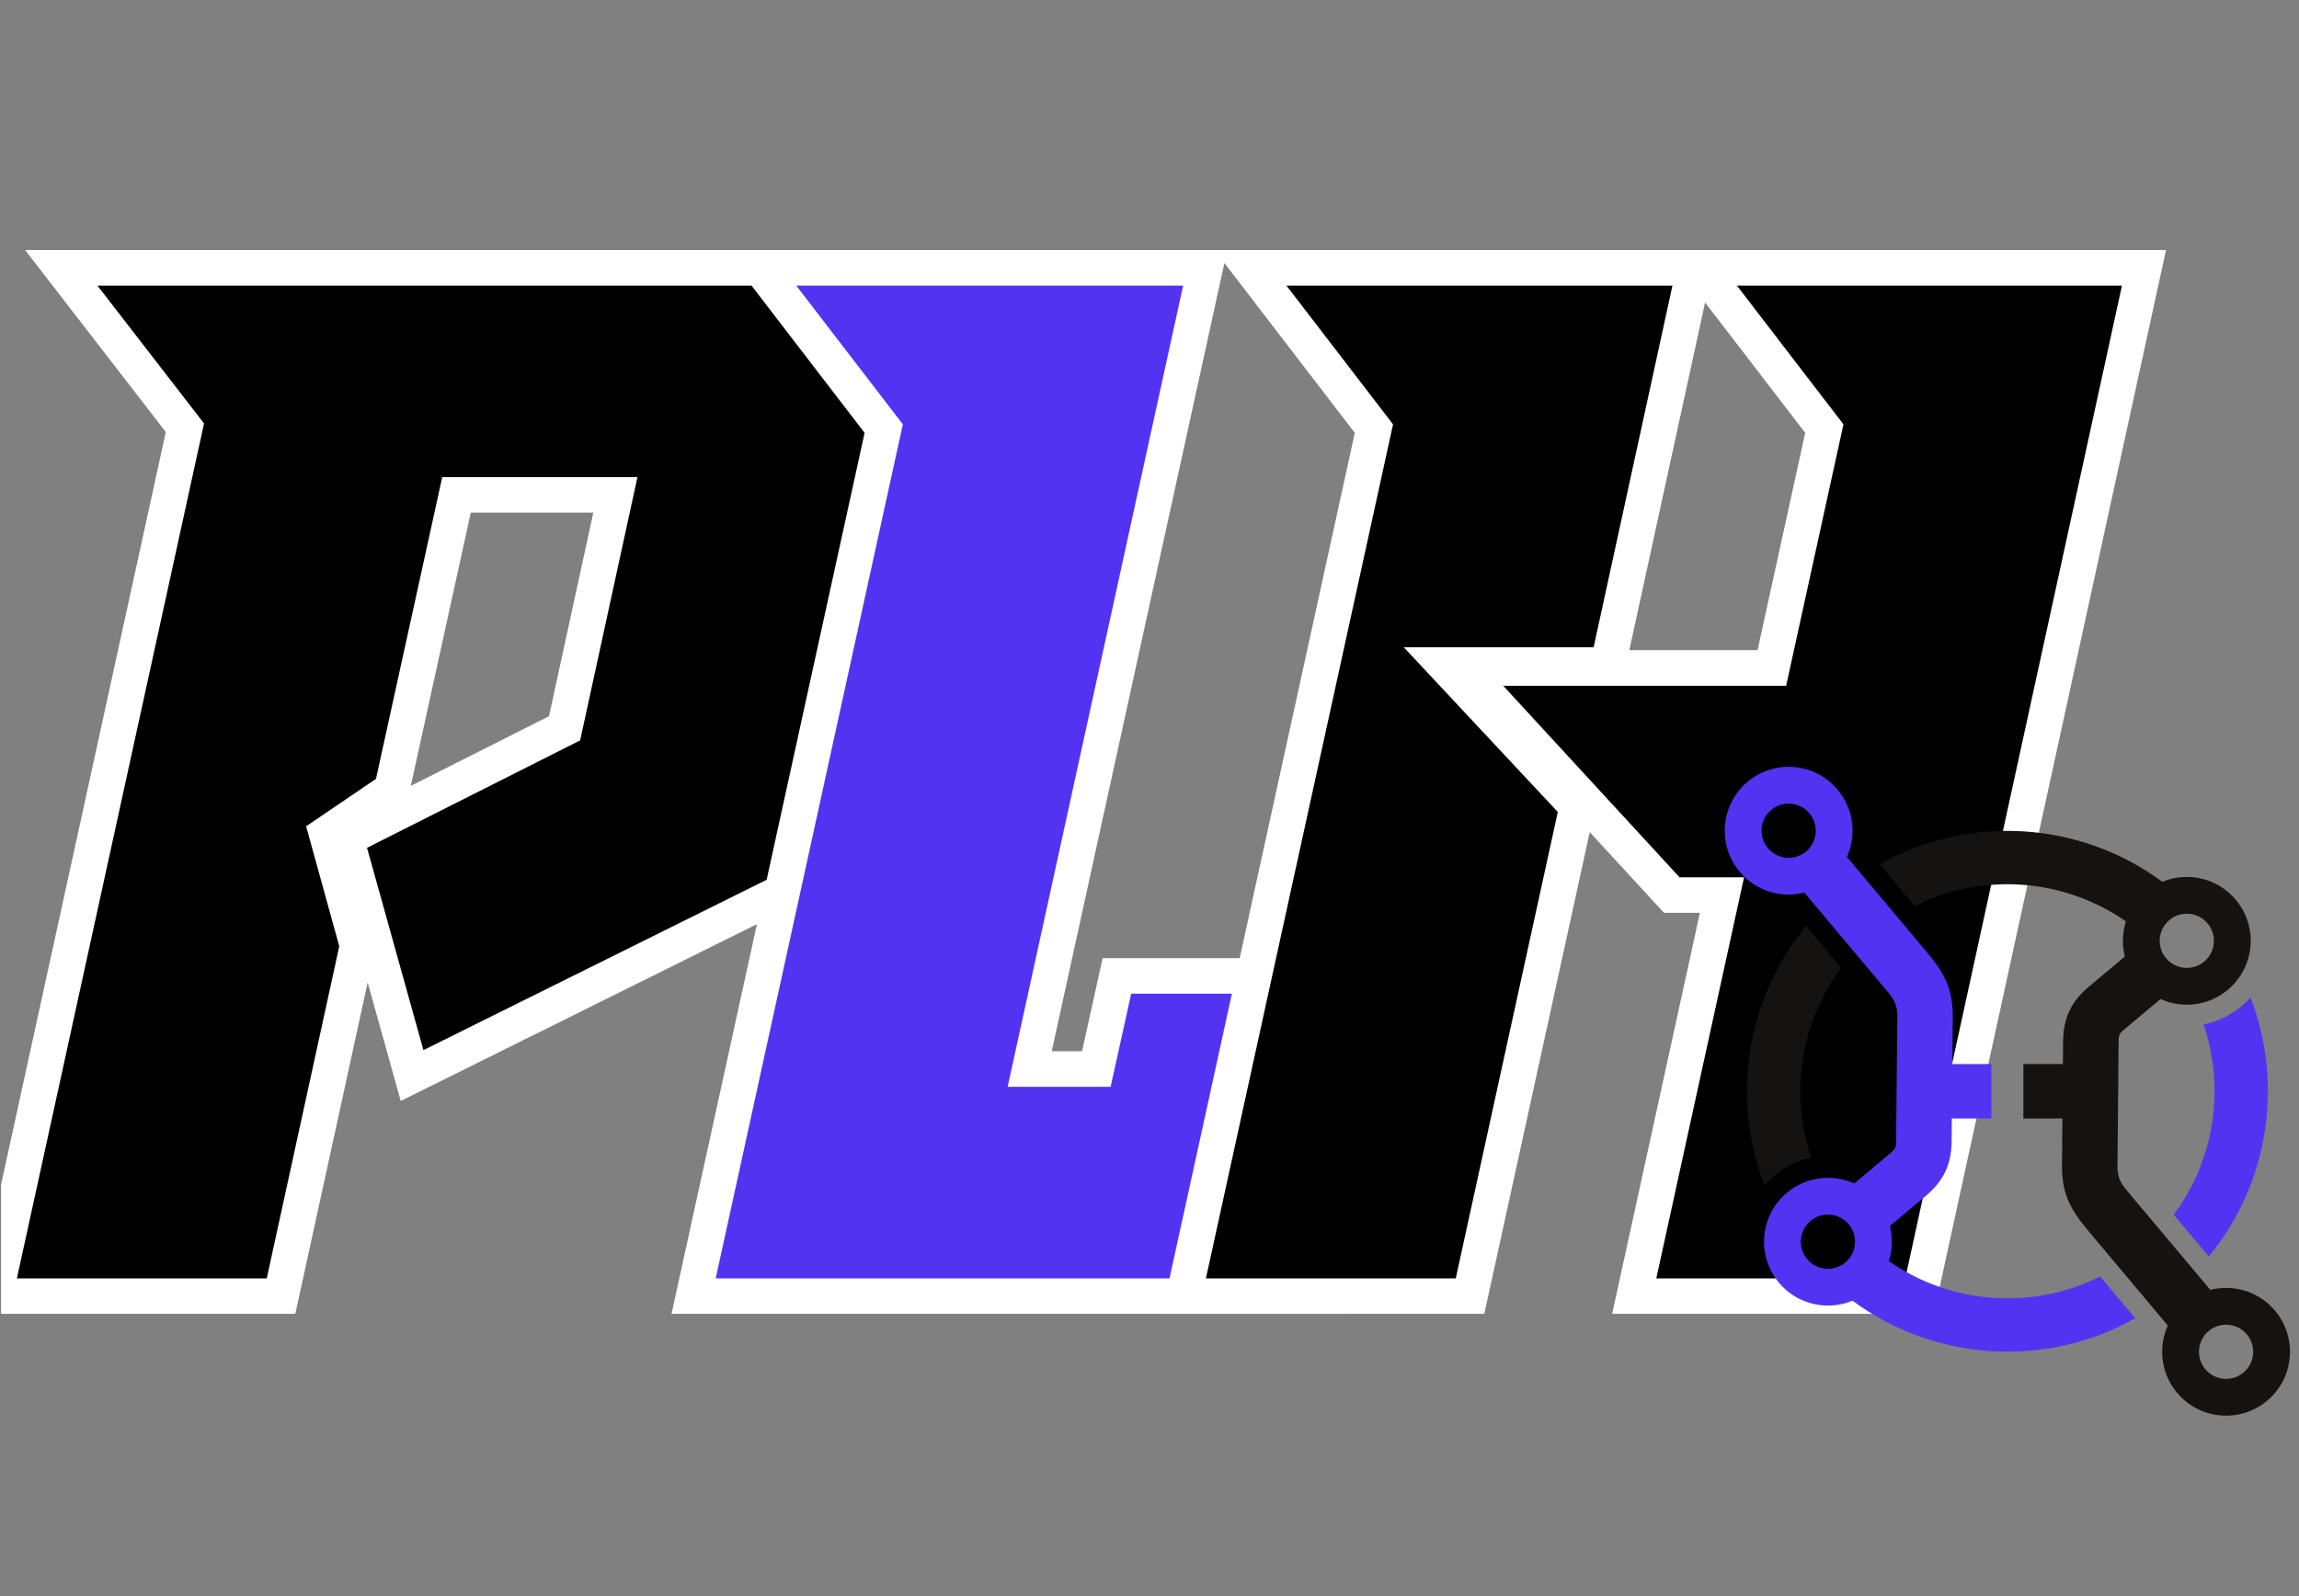
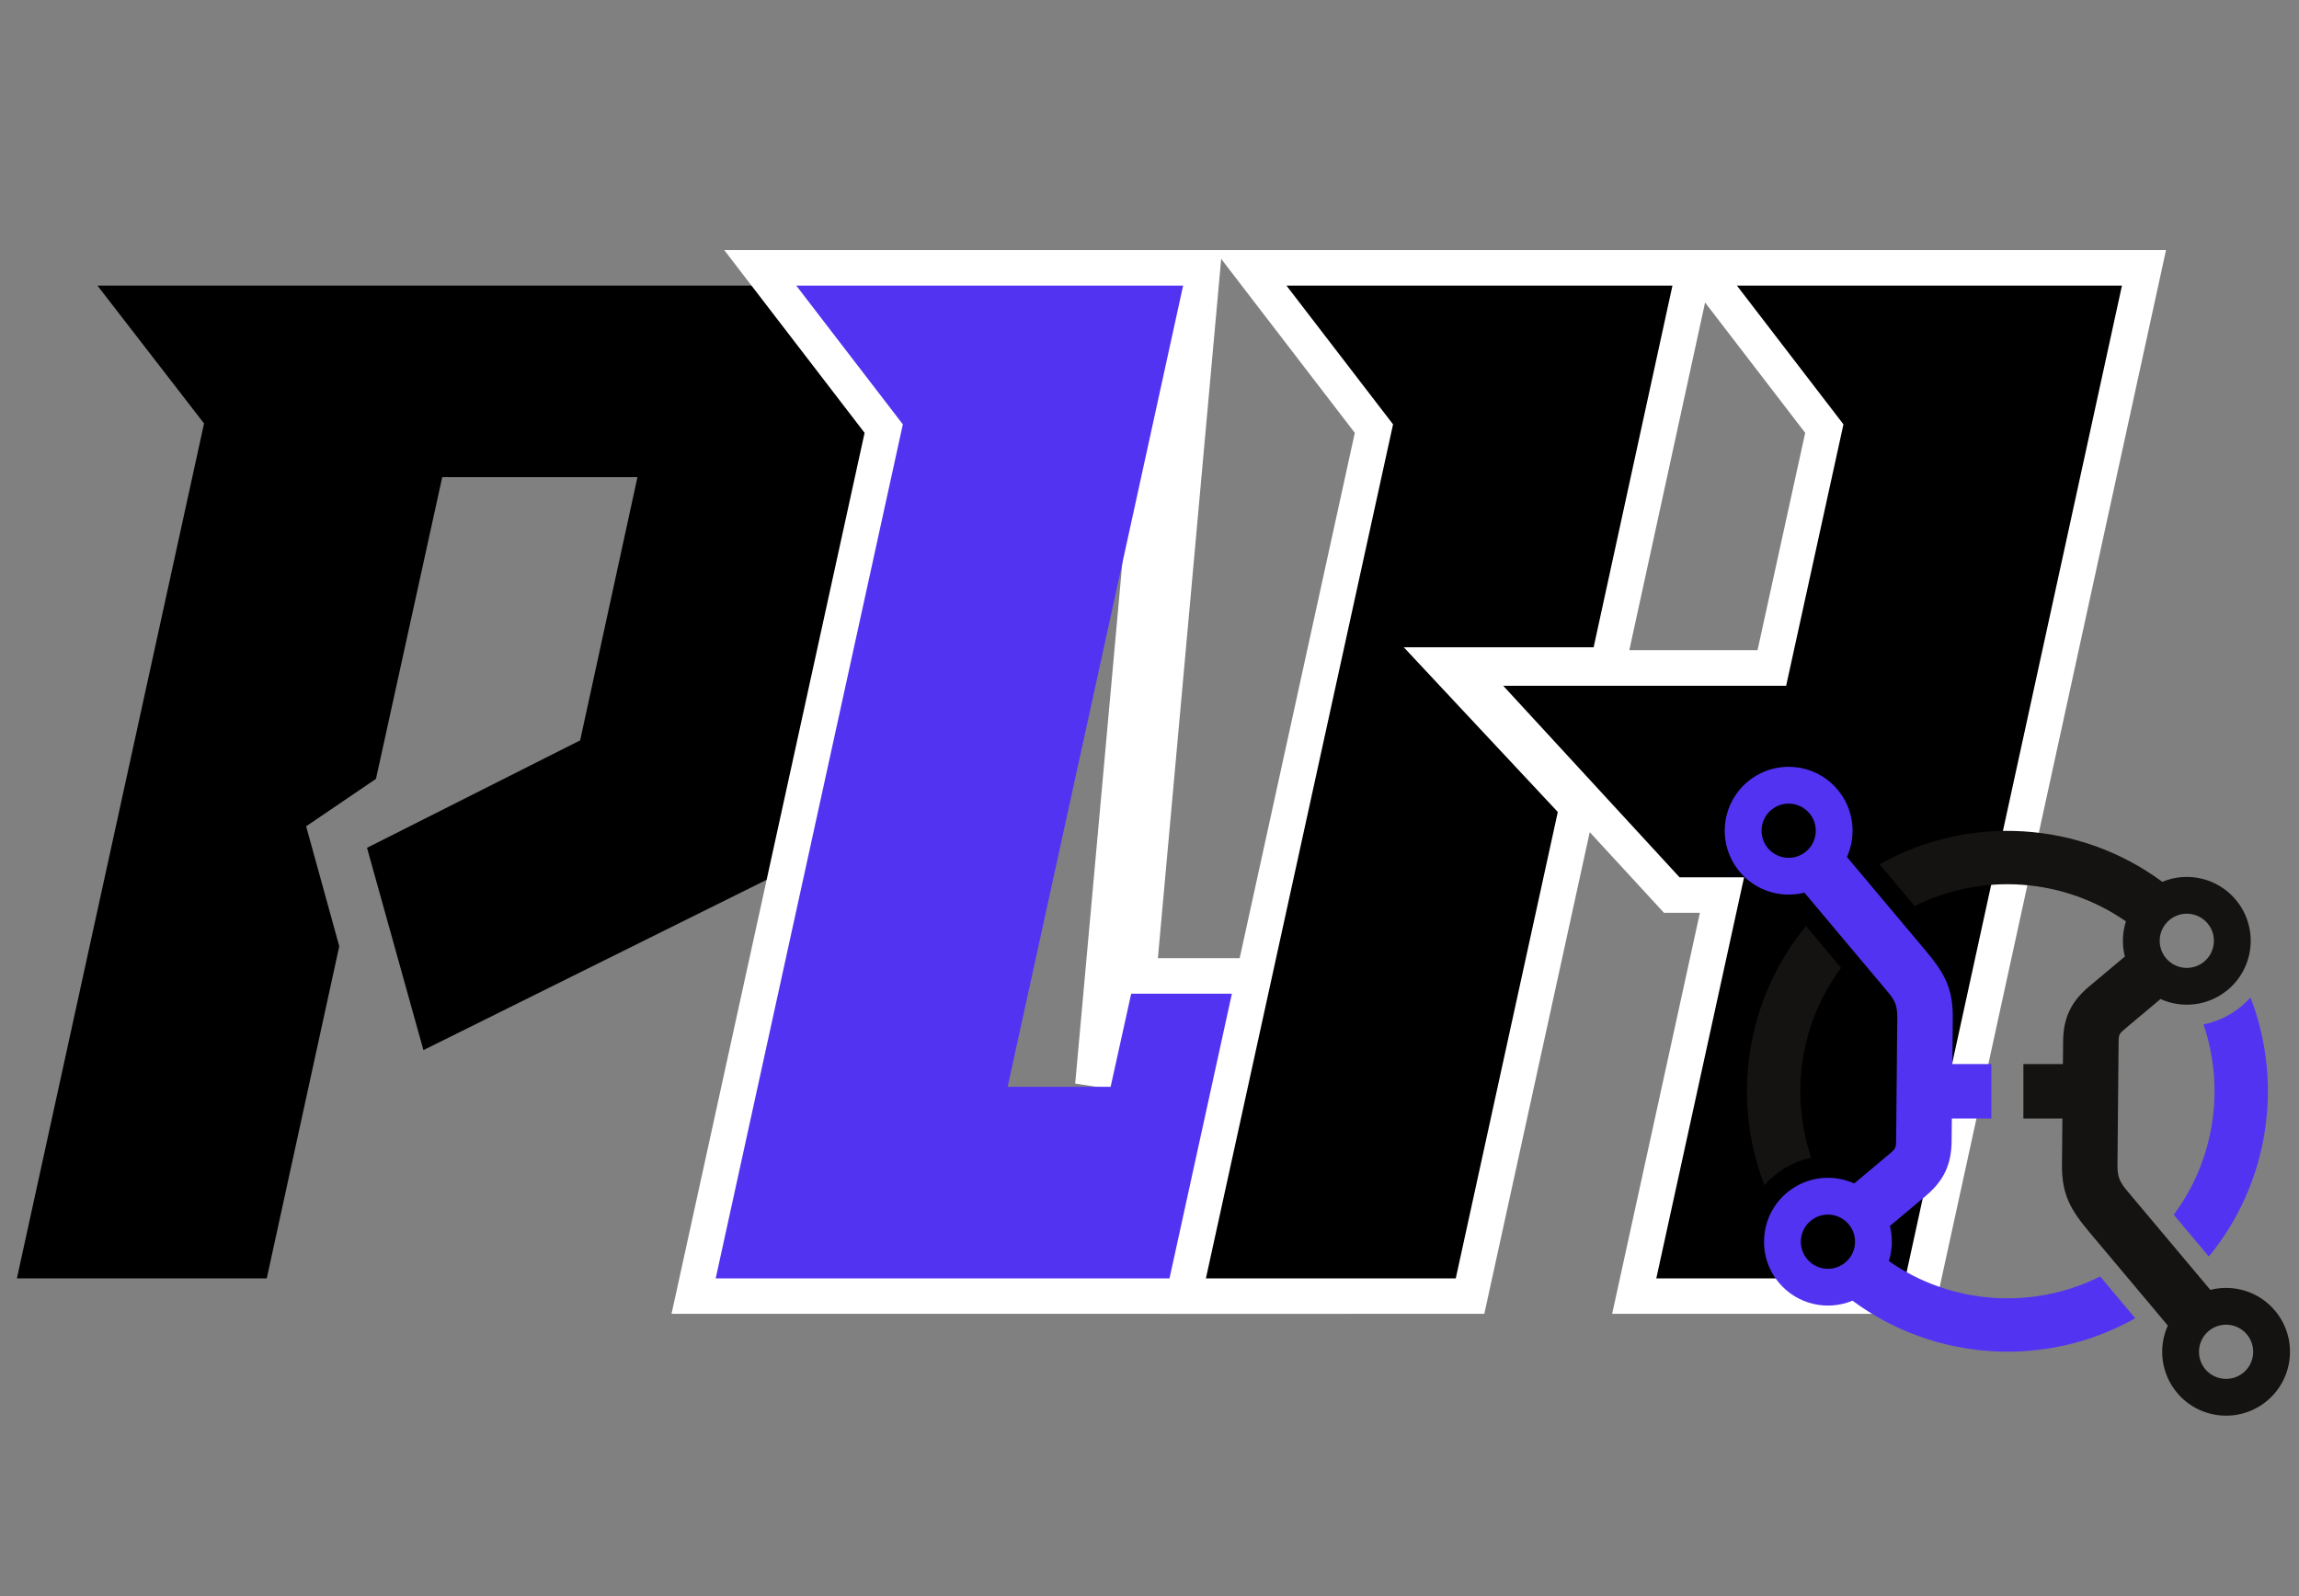
<svg xmlns="http://www.w3.org/2000/svg" width="1080" viewBox="0 0 810 562.5" height="750" preserveAspectRatio="xMidYMid meet">
  <rect x="0" y="0" width="810" height="562.5" fill="#808080" stroke="none" />
  <defs>
    <g />
    <clipPath id="bb44f85fab">
      <path d="M 0.359 0 L 465 0 L 465 562 L 0.359 562 Z M 0.359 0 " clip-rule="nonzero" />
    </clipPath>
    <clipPath id="c8d3e6d729">
      <path d="M 110 0 L 628 0 L 628 562 L 110 562 Z M 110 0 " clip-rule="nonzero" />
    </clipPath>
    <clipPath id="68b3caa47d">
      <path d="M 283 0 L 809.641 0 L 809.641 562 L 283 562 Z M 283 0 " clip-rule="nonzero" />
    </clipPath>
  </defs>
  <g clip-path="url(#bb44f85fab)">
-     <path stroke-linecap="butt" transform="matrix(2.226, 0, 0, 2.226, -50.186, -214.755)" fill="none" stroke-linejoin="miter" d="M 114.364 213.682 L 123.434 172.016 L 92.538 172.016 L 82.052 219.777 L 70.997 227.287 L 76.24 246.279 L 64.76 298.858 L 25.221 298.858 L 54.841 163.512 L 37.974 141.687 L 158.015 141.687 C 159.244 141.687 160.424 142.066 161.558 142.82 C 162.692 143.576 163.73 144.475 164.676 145.514 C 165.62 146.647 166.329 147.781 166.801 148.914 C 167.368 150.332 167.558 151.371 167.368 152.033 L 149.794 232.814 L 89.562 262.719 L 80.634 230.689 Z M 114.364 213.682 " stroke="#ffffff" stroke-width="11.247" stroke-opacity="1" stroke-miterlimit="4" />
-   </g>
+     </g>
  <g fill="#000000" fill-opacity="1">
    <g transform="translate(5.64, 450.847)">
      <g>
        <path d="M 198.766 -189.922 L 218.953 -282.688 L 150.172 -282.688 L 126.828 -176.359 L 102.219 -159.641 L 113.891 -117.359 L 88.344 -0.312 L 0.312 -0.312 L 66.25 -301.609 L 28.703 -350.188 L 295.938 -350.188 C 298.664 -350.188 301.289 -349.348 303.812 -347.672 C 306.344 -345.984 308.66 -343.984 310.766 -341.672 C 312.859 -339.148 314.43 -336.629 315.484 -334.109 C 316.754 -330.953 317.176 -328.633 316.75 -327.156 L 277.625 -147.328 L 143.547 -80.766 L 123.672 -152.062 Z M 198.766 -189.922 " />
      </g>
    </g>
  </g>
  <g clip-path="url(#c8d3e6d729)">
-     <path stroke-linecap="butt" transform="matrix(2.226, 0, 0, 2.226, 197.272, -214.755)" fill="none" stroke-linejoin="miter" d="M 37.412 141.687 L 98.637 141.687 L 70.859 268.529 L 87.158 268.529 L 90.418 253.791 L 129.675 253.791 L 119.896 298.858 L 24.657 298.858 L 54.277 163.654 Z M 37.412 141.687 " stroke="#ffffff" stroke-width="11.247" stroke-opacity="1" stroke-miterlimit="4" />
+     <path stroke-linecap="butt" transform="matrix(2.226, 0, 0, 2.226, 197.272, -214.755)" fill="none" stroke-linejoin="miter" d="M 37.412 141.687 L 98.637 141.687 L 87.158 268.529 L 90.418 253.791 L 129.675 253.791 L 119.896 298.858 L 24.657 298.858 L 54.277 163.654 Z M 37.412 141.687 " stroke="#ffffff" stroke-width="11.247" stroke-opacity="1" stroke-miterlimit="4" />
  </g>
  <g fill="#5333f2" fill-opacity="1">
    <g transform="translate(251.846, 450.847)">
      <g>
        <path d="M 28.703 -350.188 L 165 -350.188 L 103.172 -67.828 L 139.453 -67.828 L 146.703 -100.641 L 234.094 -100.641 L 212.328 -0.312 L 0.312 -0.312 L 66.25 -301.297 Z M 28.703 -350.188 " />
      </g>
    </g>
  </g>
  <g clip-path="url(#68b3caa47d)">
    <path stroke-linecap="butt" transform="matrix(2.226, 0, 0, 2.226, 367.967, -214.755)" fill="none" stroke-linejoin="miter" d="M 72.616 205.037 L 117.401 205.037 L 126.471 163.654 L 109.606 141.687 L 170.547 141.687 L 136.25 298.858 L 96.851 298.858 L 110.74 235.366 L 100.536 235.366 Z M 25.564 298.858 L 55.184 163.654 L 38.319 141.687 L 99.402 141.687 L 86.929 198.942 L 56.885 198.942 L 81.262 225.02 L 65.104 298.858 Z M 25.564 298.858 " stroke="#ffffff" stroke-width="11.247" stroke-opacity="1" stroke-miterlimit="4" />
  </g>
  <g fill="#000000" fill-opacity="1">
    <g transform="translate(424.559, 450.847)">
      <g>
        <path d="M 105.062 -209.172 L 204.75 -209.172 L 224.938 -301.297 L 187.406 -350.188 L 323.062 -350.188 L 246.719 -0.312 L 159 -0.312 L 189.922 -141.656 L 167.203 -141.656 Z M 0.312 -0.312 L 66.25 -301.297 L 28.703 -350.188 L 164.688 -350.188 L 136.922 -222.734 L 70.031 -222.734 L 124.297 -164.688 L 88.344 -0.312 Z M 0.312 -0.312 " />
      </g>
    </g>
  </g>
  <path fill="#141312" d="M 777.785 325.418 C 774.398 321.379 768.371 320.852 764.328 324.242 C 760.289 327.637 759.762 333.656 763.152 337.699 C 766.543 341.738 772.57 342.266 776.609 338.879 C 780.648 335.488 781.18 329.461 777.785 325.418 M 791.625 470.258 C 788.238 466.219 782.211 465.691 778.172 469.082 C 774.129 472.473 773.602 478.5 776.992 482.539 C 780.383 486.578 786.41 487.105 790.449 483.715 C 794.492 480.324 795.016 474.301 791.625 470.258 M 787.719 317.09 C 795.707 326.613 794.465 340.816 784.941 348.809 C 778.098 354.547 768.84 355.523 761.207 352.086 L 748.539 362.707 C 746.691 364.258 746.469 364.699 746.445 367.133 L 746.039 410.531 C 745.988 416.031 747.633 417.512 751.219 421.789 L 778.754 454.574 C 786.871 452.516 795.816 455.086 801.559 461.926 C 809.547 471.449 808.305 485.652 798.781 493.645 C 789.258 501.637 775.055 500.395 767.062 490.871 C 761.324 484.031 760.348 474.781 763.781 467.148 L 736.246 434.363 C 729.512 426.344 726.387 421.035 726.488 410.348 L 726.637 394.172 L 712.895 394.172 L 712.895 374.988 L 726.816 374.988 L 726.895 366.949 C 726.969 358.746 729.715 352.973 735.977 347.723 L 748.645 337.098 C 747.609 333.012 747.75 328.711 749.02 324.723 C 727.191 309.488 698.488 307.344 674.598 319.324 L 662.246 304.598 C 693.762 286.812 732.949 289.395 761.824 310.766 C 770.668 307.086 781.234 309.363 787.719 317.09 M 621.664 417.695 C 609.871 387.199 615.16 352.082 636.316 326.355 L 648.672 341.078 C 634.305 360.395 630.551 385.559 638.148 408.008 C 633.465 408.988 628.945 411.102 625.023 414.395 C 623.801 415.422 622.68 416.527 621.664 417.695 " fill-opacity="1" fill-rule="evenodd" />
  <path fill="#5333f2" d="M 636.715 443.738 C 640.105 447.781 646.133 448.309 650.172 444.918 C 654.211 441.527 654.742 435.5 651.348 431.461 C 647.961 427.422 641.934 426.895 637.895 430.285 C 633.852 433.676 633.324 439.699 636.715 443.738 M 622.875 298.902 C 626.266 302.941 632.293 303.469 636.332 300.078 C 640.375 296.688 640.898 290.664 637.512 286.625 C 634.117 282.586 628.094 282.055 624.055 285.441 C 620.012 288.836 619.484 294.863 622.875 298.902 M 765.871 428.098 C 780.273 408.734 784.012 383.504 776.344 361.02 C 781.141 360.066 785.77 357.93 789.777 354.566 C 790.91 353.617 791.949 352.602 792.906 351.531 C 804.676 382.012 799.379 417.109 778.227 442.82 Z M 626.785 452.074 C 618.793 442.551 620.035 428.348 629.562 420.352 C 636.402 414.613 645.66 413.637 653.297 417.078 L 665.961 406.453 C 667.809 404.902 668.035 404.461 668.059 402.027 L 668.461 358.633 C 668.516 353.129 666.871 351.648 663.281 347.375 L 635.746 314.586 C 627.633 316.641 618.688 314.078 612.945 307.234 C 604.953 297.711 606.195 283.508 615.719 275.516 C 625.242 267.523 639.449 268.766 647.441 278.293 C 653.18 285.129 654.156 294.379 650.723 302.012 L 678.258 334.801 C 684.992 342.816 688.117 348.129 688.016 358.812 L 687.867 374.988 L 701.613 374.988 L 701.613 394.172 L 687.688 394.172 L 687.609 402.211 C 687.535 410.418 684.785 416.191 678.527 421.438 L 665.859 432.062 C 666.895 436.145 666.754 440.438 665.488 444.43 C 687.32 459.688 716.043 461.84 739.945 449.855 L 752.301 464.578 C 720.773 482.371 681.57 479.781 652.691 458.391 C 643.844 462.074 633.27 459.801 626.785 452.074 " fill-opacity="1" fill-rule="evenodd" />
</svg>